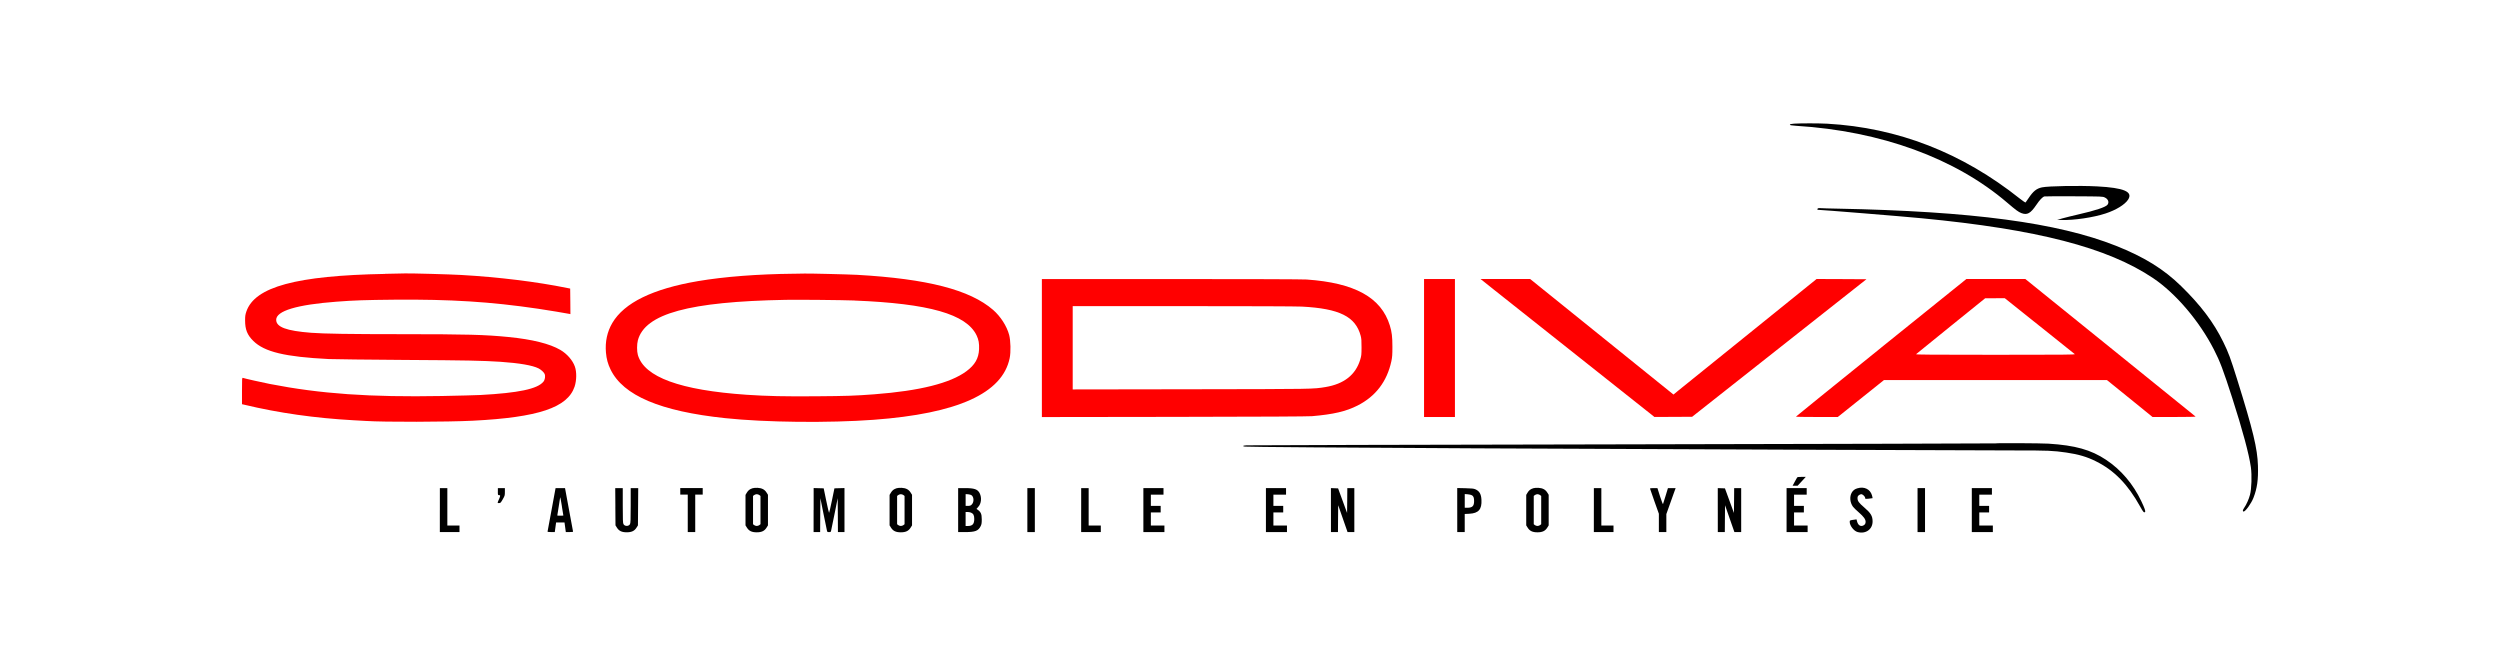
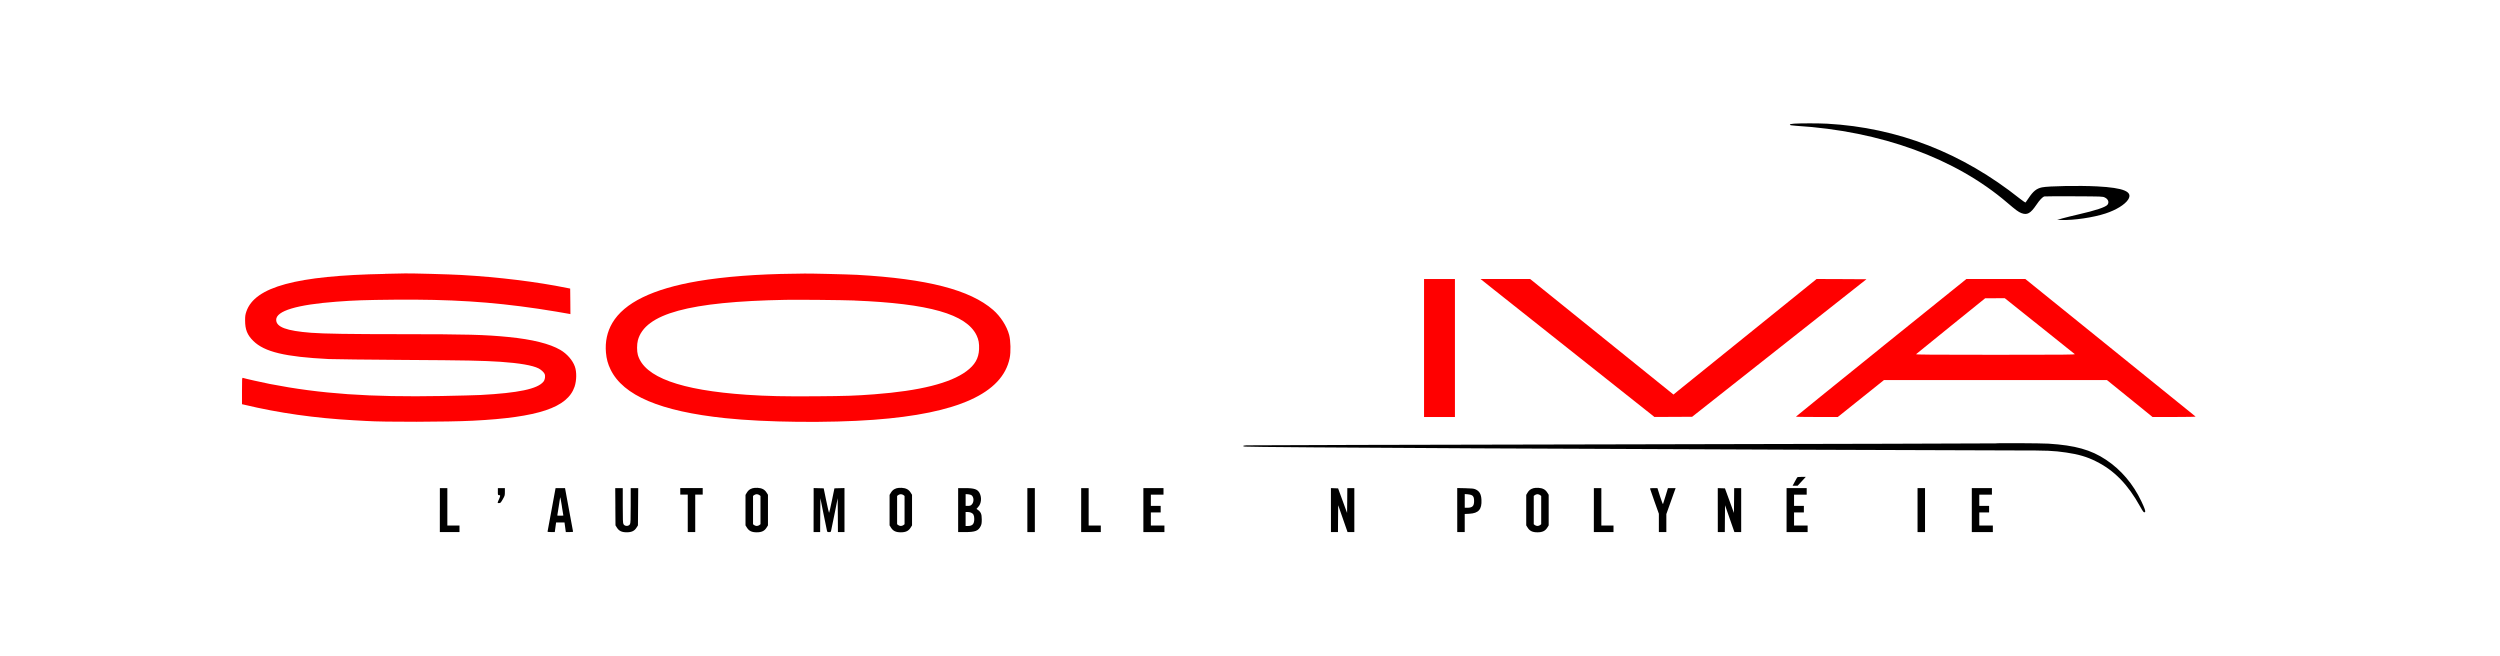
<svg xmlns="http://www.w3.org/2000/svg" id="Calque_1" data-name="Calque 1" viewBox="0 0 1080 283.36">
  <defs>
    <style>
      .cls-1, .cls-2 {
        stroke-width: 0px;
      }

      .cls-2 {
        fill: red;
      }
    </style>
  </defs>
  <path class="cls-1" d="M775.05,53.42c-1.03.08-1.74.22-1.78.36-.12.32.34.4,2.67.57,36.58,2.26,68.75,13.98,91.24,33.26,3.66,3.13,4.79,3.96,6.06,4.45,2.49.95,3.94.16,6.45-3.54,1.45-2.16,2.71-3.46,3.5-3.66.26-.06,6.02-.1,12.79-.06,12.14.06,12.35.06,13.28.51,1.48.67,2,2.1,1.17,3.15-.81,1.03-5.19,2.49-12.53,4.16-2.51.59-5.6,1.33-6.87,1.7l-2.32.65,1.92.06c5.23.18,13.62-1.05,18.98-2.81,4.57-1.5,8.37-3.84,9.76-6.02,2.14-3.39-1.84-5.07-13.4-5.68-7.74-.4-21.06-.16-23.83.42-2.38.51-3.8,1.66-5.84,4.73-.61.89-1.15,1.7-1.25,1.8-.08.1-1.17-.63-2.45-1.64-24.94-19.84-52.76-30.68-83.22-32.39-3.66-.2-11.36-.2-14.33-.02Z" />
-   <path class="cls-1" d="M785.4,89.96c-.24.08-.38.67-.18.67,1.48,0,36.9,2.87,44.98,3.66,49.91,4.79,80.23,12.63,99.93,25.85,9.74,6.53,19.99,18.57,26.25,30.8,2.67,5.19,4.04,8.83,8,21.14,4.47,13.92,7.21,24.15,8,29.77.48,3.48.3,9.3-.38,11.88-.51,1.96-1.54,4.24-2.61,5.8-.59.85-.63,1.45-.14,1.45.79,0,3.31-3.52,4.24-5.92,1.62-4.18,2.12-7.84,1.94-13.88-.22-7.4-2.1-15.24-8.95-37.18-2.95-9.42-3.74-11.58-6.04-16.27-4.14-8.47-9.72-15.86-18.21-24.15-7.5-7.34-16.02-12.59-28.13-17.4-25.26-10-62.08-14.91-120.38-16.05-3.21-.06-6.37-.14-6.97-.2-.61-.04-1.23-.02-1.35.04Z" />
  <path class="cls-2" d="M166.37,118.33c-38.39.71-56.3,5.58-59.94,16.25-.46,1.37-.55,1.96-.55,3.84,0,3.94.93,6.3,3.58,8.89,4.79,4.71,13.68,6.85,32.55,7.8,2.34.1,17.08.28,32.74.38,26.92.16,33.63.3,41.53.81,8.08.55,13.82,1.54,16.39,2.85,1.09.55,2.3,1.68,2.61,2.4.4.97.16,2.53-.53,3.35-2.55,3.13-10.73,4.85-27.16,5.74-1.94.1-9.52.3-16.83.44-30.86.57-52.4-.95-74.2-5.21-3.19-.63-10.69-2.3-11.66-2.63-.34-.1-.36.24-.36,5.64v5.74l1.07.24c14.75,3.54,30.51,5.78,47.02,6.69,2.06.1,4.47.24,5.36.3,8.06.53,35.08.46,46.3-.1,28.29-1.43,40.88-5.66,43.93-14.71.89-2.69.95-6.35.12-8.69-.97-2.73-3.39-5.5-6.28-7.19-4.57-2.67-12.12-4.55-22.33-5.56-10.16-1.01-18.11-1.23-46.17-1.23-22.39,0-33.65-.18-39.2-.61-10.67-.83-15.05-2.47-15.05-5.6,0-3.84,8.93-6.53,25.97-7.82,7.7-.59,12.39-.75,25.26-.87,23.95-.2,41.45.89,61.84,3.9,3.52.51,12.77,2.04,13.6,2.24l.44.1-.04-5.52-.06-5.52-1.31-.26c-13.22-2.69-29.5-4.69-45.75-5.62-4.75-.28-22.03-.75-24.27-.67-.44.02-4.3.1-8.59.18Z" />
  <path class="cls-2" d="M342.99,118.25c-15.76.16-30.11,1.27-41.43,3.19-19.58,3.33-31.91,9.36-37.04,18.09-2.22,3.78-3.15,8.1-2.75,12.75.24,2.79.83,4.95,2,7.36,5.46,11.24,21.52,18.05,49.51,21,17.46,1.86,44.82,2.14,64.16.71,36.33-2.69,55.61-11.44,58.74-26.63.55-2.61.42-7.58-.22-10.02-1.03-3.84-3.72-8.02-6.95-10.83-10-8.67-28.39-13.42-58.74-15.14-3.42-.2-22.13-.65-22.83-.55-.16.02-2.16.06-4.45.08ZM369.05,129.83c32.33,1.29,48.4,5.86,52.84,15.05.89,1.88,1.17,3.46,1.07,6-.18,3.94-1.78,6.75-5.48,9.5-6.95,5.15-20.15,8.47-39.85,9.96-8.33.63-11.86.75-24.96.85-13.66.12-21.32-.06-30.11-.65-28.76-1.98-44.19-7.62-47-17.18-.46-1.6-.46-4.61,0-6.35,3.09-11.52,22.09-16.71,63.88-17.48,5.64-.1,24.29.08,29.6.28Z" />
-   <path class="cls-2" d="M450.09,150.36v29.81l57.05-.08c39.06-.06,57.86-.16,59.65-.3,9.32-.81,14.63-2.04,19.7-4.61,7.82-3.98,12.69-10.37,14.59-19.16.36-1.72.44-2.71.44-6.18,0-4.36-.24-6.39-1.11-9.23-3.72-12.1-15.14-18.41-35.95-19.86-1.86-.12-23.28-.2-58.64-.2h-55.73v29.83ZM562.44,132.45c16.21.85,23.16,4.3,25.38,12.63.3,1.13.38,2.1.36,4.95,0,3.25-.06,3.68-.57,5.36-1.98,6.55-6.99,10.49-15.01,11.82-5.42.89-4.53.87-58,.95l-51.19.08v-35.99h47.55c29.14,0,49.04.08,51.47.2Z" />
  <path class="cls-2" d="M615.19,150.34v29.81h13.34v-59.61h-13.34v29.81Z" />
  <path class="cls-2" d="M645.42,125.18c3.21,2.55,20.13,15.94,37.57,29.79l31.73,25.16,8.14-.04,8.14-.04,37.65-29.71,37.65-29.71-10.77-.06-10.77-.04-28.96,23.38c-15.92,12.85-29.83,24.09-30.92,24.94l-1.94,1.6-30.96-24.96-30.96-24.96h-21.44l5.84,4.65Z" />
  <path class="cls-2" d="M812.68,150.17c-20.25,16.33-36.82,29.73-36.84,29.81,0,.1,4.06.16,9.05.16h9.03l9.98-7.98,9.98-7.98h96.31l2.18,1.76c1.19.97,5.64,4.57,9.86,7.98l7.66,6.22h9.4c5.88,0,9.32-.08,9.21-.18-.12-.12-16.71-13.52-36.88-29.81l-36.68-29.62h-25.46l-36.82,29.64ZM881.02,140.76c8.22,6.55,15.1,12.04,15.26,12.21.24.26-4.06.3-34.25.3-27.62,0-34.49-.06-34.29-.26.14-.12,6.91-5.62,15.05-12.21l14.79-11.94,4.24-.02,4.24-.02,14.95,11.94Z" />
  <path class="cls-1" d="M862.11,191.54c-.04.06-72.57.24-161.14.42-88.59.16-161.72.36-162.51.42-1.6.12-1.92.36-.71.55.99.16,45.1.48,100.07.75,86.57.4,219.76.93,233,.91,13.92,0,16.02.08,21.82.91,5.21.75,8.99,1.86,12.83,3.8,7.92,3.94,13.78,9.96,19.12,19.6,1.27,2.32,1.64,2.71,2.06,2.28.3-.3-.12-1.54-1.6-4.65-3.54-7.46-8.77-13.6-15.24-17.9-6.53-4.34-13.36-6.24-24.86-6.97-3.21-.2-22.67-.3-22.86-.12Z" />
  <path class="cls-1" d="M776.32,206.35c-.12.2-.61,1.07-1.07,1.92l-.85,1.58h2.16l1.78-1.92,1.76-1.92h-1.78c-1.48,0-1.82.06-2,.34Z" />
  <path class="cls-1" d="M325.1,210.92c-1.23.4-1.88.91-2.49,1.94l-.55.93v13.18l.61.97c.89,1.43,2.1,2.02,4.24,2.02s3.35-.59,4.24-2.02l.61-.97v-13.22l-.61-.97c-.81-1.31-2.02-1.94-3.88-2.04-.81-.04-1.72.04-2.18.18ZM328.05,213.87l.48.38v12.21l-.48.38c-.26.2-.77.38-1.13.38s-.87-.18-1.13-.38l-.48-.38v-12.21l.48-.38c.26-.2.77-.38,1.13-.38s.87.18,1.13.38Z" />
  <path class="cls-1" d="M387.34,210.92c-1.23.4-1.88.91-2.49,1.94l-.55.93v13.18l.61.97c.89,1.43,2.1,2.02,4.24,2.02s3.35-.59,4.24-2.02l.61-.97v-13.22l-.61-.97c-.81-1.31-2.02-1.94-3.88-2.04-.81-.04-1.72.04-2.18.18ZM390.29,213.87l.48.38v12.21l-.48.38c-.26.2-.77.38-1.13.38s-.87-.18-1.13-.38l-.48-.38v-12.21l.48-.38c.26-.2.77-.38,1.13-.38s.87.18,1.13.38Z" />
  <path class="cls-1" d="M662.37,210.92c-1.23.4-1.88.91-2.49,1.94l-.55.93v13.18l.61.97c.89,1.43,2.1,2.02,4.24,2.02s3.35-.59,4.24-2.02l.61-.97v-13.22l-.61-.97c-.81-1.31-2.02-1.94-3.88-2.04-.81-.04-1.72.04-2.18.18ZM665.32,213.87l.48.38v12.21l-.48.38c-.26.2-.77.38-1.13.38s-.87-.18-1.13-.38l-.48-.38v-12.21l.48-.38c.26-.2.77-.38,1.13-.38s.87.18,1.13.38Z" />
-   <path class="cls-1" d="M802.41,210.94c-1.21.38-1.88.89-2.45,1.86-1.01,1.72-.79,4.28.51,6.08.34.46,1.48,1.58,2.55,2.49,2.08,1.8,2.93,2.97,2.93,4.06-.02.77-.28,1.21-.95,1.56-1.17.63-2.3-.06-2.73-1.68l-.26-.95-.91.14c-1.98.26-2.02.28-2.02.97,0,1.62,1.8,3.94,3.37,4.36,3.52.99,6.55-1.17,6.51-4.61-.02-2.34-.77-3.56-3.68-6.06-2.22-1.9-2.83-2.73-2.83-3.92,0-.65.12-.93.55-1.29.3-.26.77-.46,1.05-.46.65,0,1.7,1.01,1.7,1.64,0,.42.04.44,1.56.3.87-.08,1.6-.18,1.64-.22s-.08-.61-.26-1.25c-.77-2.65-3.39-3.9-6.26-3.01Z" />
  <path class="cls-1" d="M190.01,220.36v9.5h8.49v-2.83h-5.25v-16.17h-3.23v9.5Z" />
  <path class="cls-1" d="M215.07,212.37c0,1.48.02,1.52.51,1.52.63,0,.63.28.08,1.56-.87,1.98-.85,1.88-.1,1.88.65,0,.75-.1,1.62-1.62.89-1.54.93-1.66.93-3.23v-1.62h-3.03v1.52Z" />
  <path class="cls-1" d="M238.33,219.99c-.91,5.03-1.72,9.32-1.76,9.5-.1.32.06.36,1.5.36h1.6l.28-2.08.28-2.06h3.64l.28,2.06.28,2.08h1.6c1.43,0,1.6-.04,1.5-.36-.04-.18-.85-4.47-1.76-9.5l-1.68-9.13h-4.08l-1.68,9.13ZM242.74,218.82c.34,2.08.63,3.82.63,3.88,0,.04-.59.08-1.31.08s-1.31-.04-1.31-.08c0-.06.28-1.78.61-3.82.34-2.06.61-3.82.61-3.9s.04-.1.08-.06c.06.06.38,1.8.71,3.9Z" />
  <path class="cls-1" d="M265.83,218.9l.06,8.06.61.97c.89,1.43,2.1,2.02,4.24,2.02s3.35-.59,4.24-2.02l.61-.97.06-8.06.06-8.04h-3.25v7.48c0,6.22-.06,7.6-.3,8.08-.55,1.03-2.28,1.03-2.83-.02-.24-.46-.3-1.88-.3-8.06v-7.48h-3.25l.06,8.04Z" />
  <path class="cls-1" d="M293.88,212.27v1.41h3.23v16.17h3.23v-16.17h3.23v-2.83h-9.7v1.41Z" />
  <path class="cls-1" d="M351.47,220.36v9.5h2.83l.04-7.34.06-7.32,1.27,6.37c.71,3.5,1.37,6.79,1.5,7.32.18.95.2.97.97.97s.79-.02.97-.97c.12-.53.79-3.82,1.5-7.32l1.27-6.37.06,7.32.04,7.34h2.83v-19.02l-2.16.06-2.18.06-1.09,5.29c-.61,2.93-1.15,5.31-1.23,5.31s-.63-2.38-1.23-5.31l-1.09-5.29-2.16-.06-2.18-.06v9.52Z" />
  <path class="cls-1" d="M413.92,220.36v9.5h2.99c4.41,0,5.72-.51,6.75-2.59.38-.79.46-1.27.46-2.87,0-2.53-.42-3.37-2.28-4.55-.02-.02.3-.4.75-.87,1.31-1.37,1.6-4,.63-5.9-.89-1.74-2.28-2.22-6.41-2.22h-2.89v9.5ZM419.78,213.99c1.01.91,1.01,2.97,0,3.98-.48.46-.75.57-1.6.57h-1.03v-5.09l1.11.08c.69.06,1.25.24,1.52.46ZM419.47,221.45c1.03.44,1.41,1.17,1.41,2.75-.02,2.22-.77,3.03-2.85,3.03h-.89v-6.06h.81c.44,0,1.13.12,1.52.28Z" />
  <path class="cls-1" d="M443.82,220.36v9.5h3.23v-19h-3.23v9.5Z" />
  <path class="cls-1" d="M467.06,220.36v9.5h8.49v-2.83h-5.25v-16.17h-3.23v9.5Z" />
  <path class="cls-1" d="M493.94,220.36v9.5h9.09v-2.83h-5.86v-5.66h4.24v-2.83h-4.24v-4.85h5.46v-2.83h-8.69v9.5Z" />
-   <path class="cls-1" d="M546.88,220.36v9.5h9.09v-2.83h-5.86v-5.66h4.24v-2.83h-4.24v-4.85h5.46v-2.83h-8.69v9.5Z" />
  <path class="cls-1" d="M574.97,220.36v9.5h3.03l.04-5.8.06-5.8,2.02,5.8,2.02,5.8h2.93v-19h-3.03l-.04,5.36-.06,5.38-1.94-5.31-1.94-5.31-1.56-.06-1.54-.06v9.52Z" />
  <path class="cls-1" d="M629.53,220.34v9.52h3.23v-7.82l1.98-.1c3.98-.2,5.46-1.88,5.25-6-.12-2.53-.89-3.82-2.69-4.59-.63-.28-1.58-.38-4.28-.44l-3.5-.08v9.52ZM635.9,213.97c.67.44.91,1.09.91,2.49,0,2.16-.75,2.89-2.95,2.89h-1.09v-5.92l1.31.1c.73.06,1.54.26,1.82.44Z" />
  <path class="cls-1" d="M688.54,220.36v9.5h8.49v-2.83h-5.25v-16.17h-3.23v9.5Z" />
  <path class="cls-1" d="M712.79,211.02c0,.1.87,2.59,1.92,5.54l1.92,5.38v7.92h3.23v-7.78l1.23-3.44c.67-1.9,1.58-4.41,2-5.62l.79-2.16h-3.33l-.99,3.27c-.55,1.82-1.05,3.44-1.13,3.6-.08.18-.57-1.07-1.29-3.29l-1.13-3.58h-1.62c-.87,0-1.6.08-1.6.16Z" />
  <path class="cls-1" d="M742.09,220.36v9.5h3.03l.04-5.8.06-5.8,2.02,5.8,2.02,5.8h2.93v-19h-3.03l-.04,5.36-.06,5.38-1.94-5.31-1.94-5.31-1.56-.06-1.54-.06v9.52Z" />
  <path class="cls-1" d="M771.8,220.36v9.5h9.09v-2.83h-5.86v-5.66h4.24v-2.83h-4.24v-4.85h5.46v-2.83h-8.69v9.5Z" />
  <path class="cls-1" d="M828.38,220.36v9.5h3.23v-19h-3.23v9.5Z" />
  <path class="cls-1" d="M851.82,220.36v9.5h9.09v-2.83h-5.86v-5.66h4.24v-2.83h-4.24v-4.85h5.46v-2.83h-8.69v9.5Z" />
</svg>